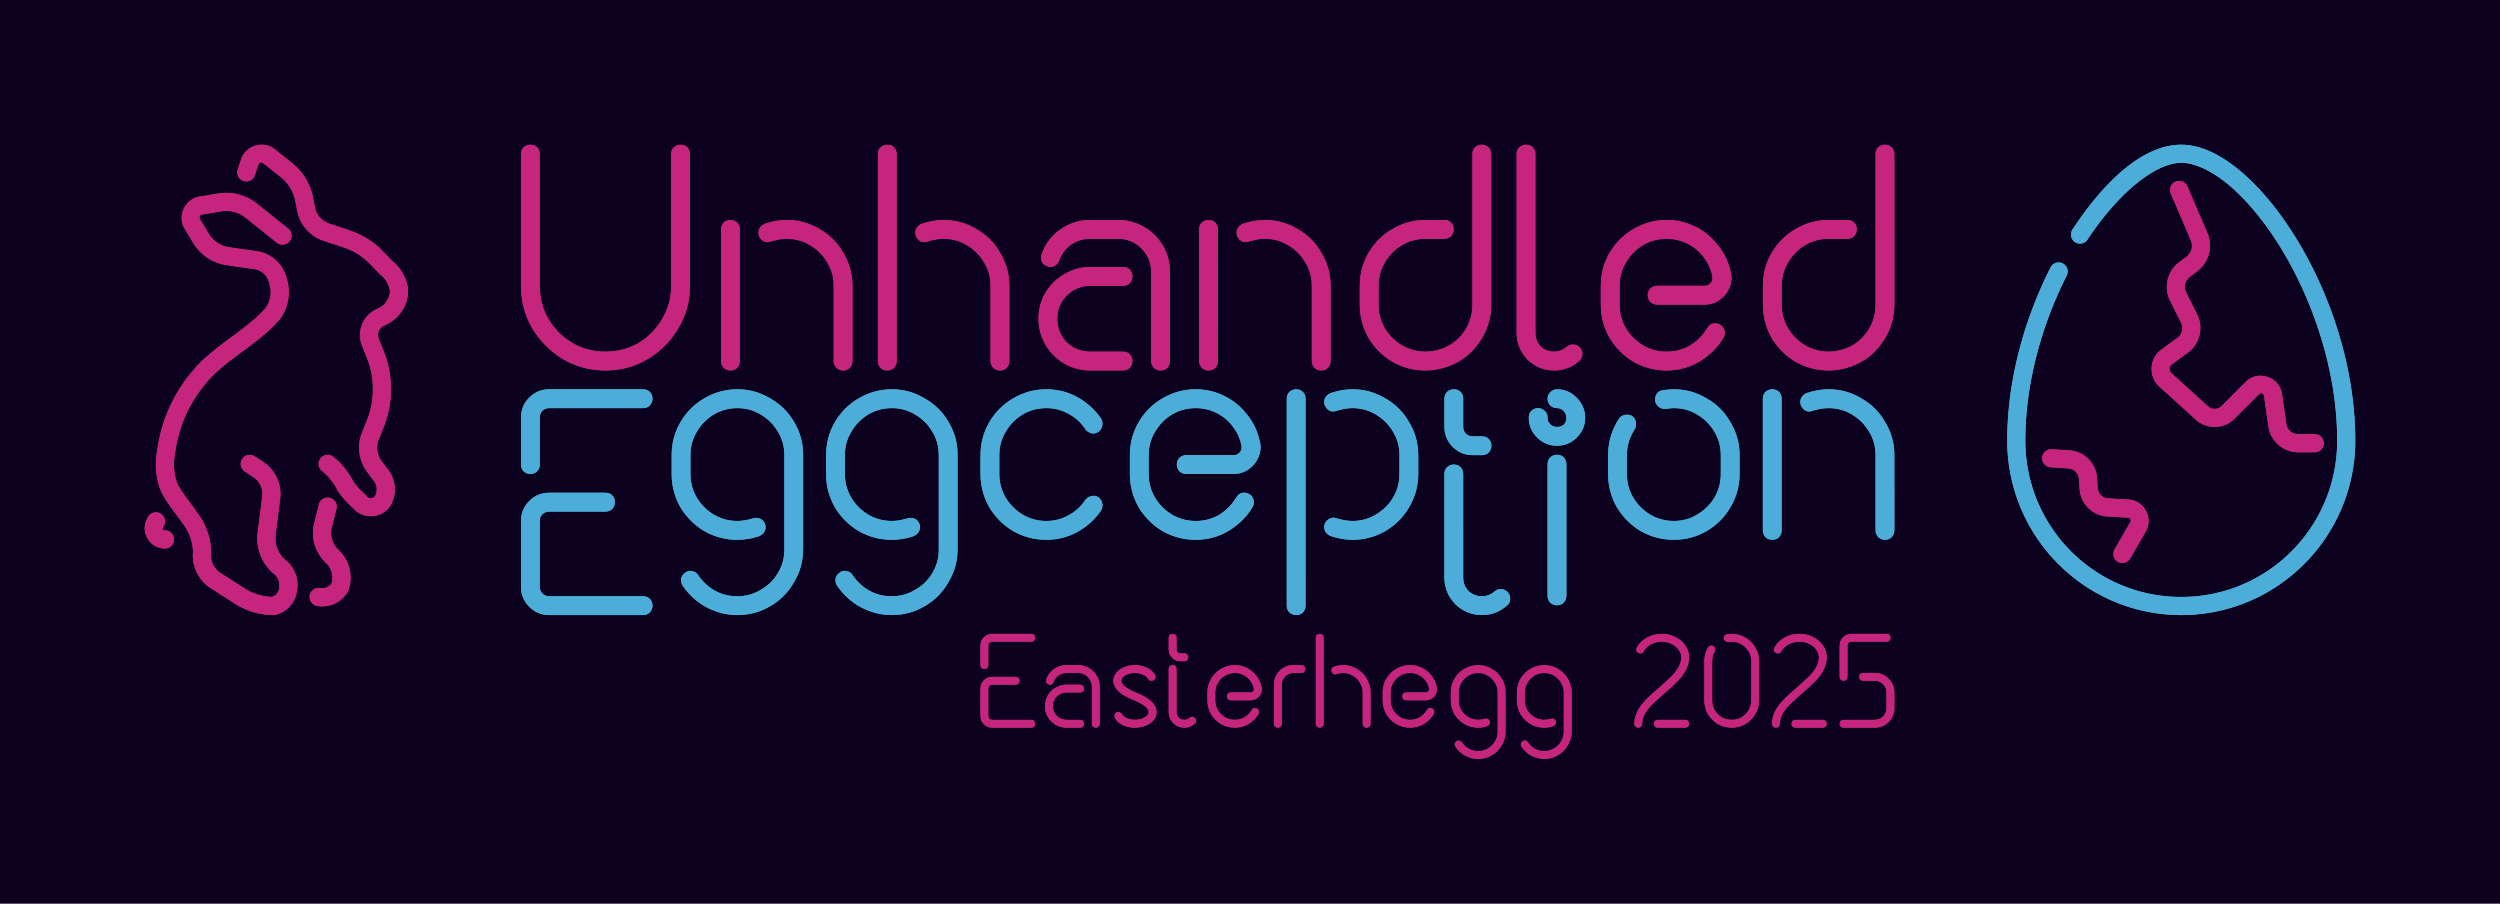
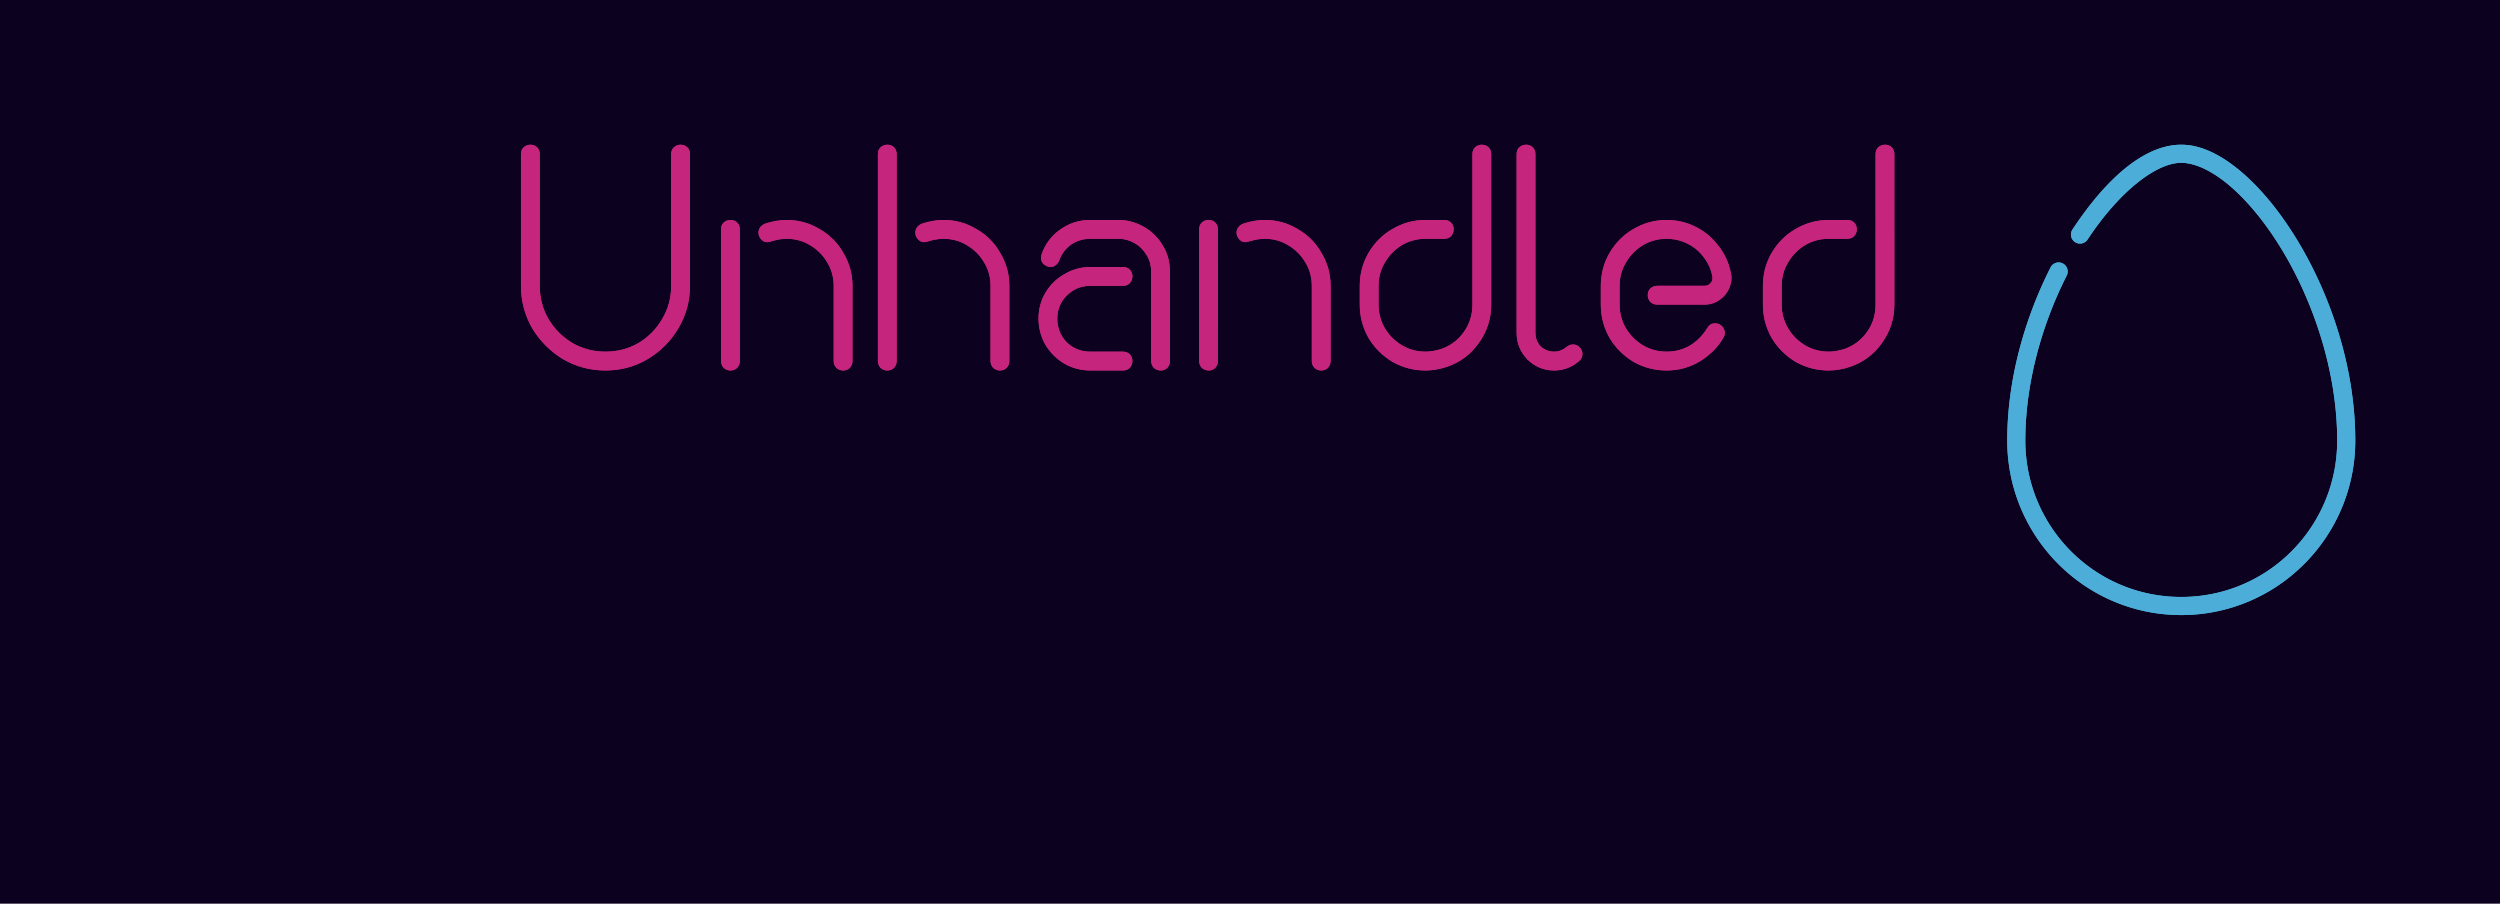
<svg xmlns="http://www.w3.org/2000/svg" id="eventlogo_sticker_glow" width="4426.518" height="1600" viewBox="-169.961 -181.962 3454.986 1248.832" version="1.1" xml:space="preserve" style="background: #0c011f;">
  <defs>
    <filter x="-150%" y="-150%" width="400%" height="400%" color-interpolation-filters="sRGB" id="textBlur216Primary">
      <feGaussianBlur in="SourceGraphic" stdDeviation="6.75" />
      <feOffset dx="0" dy="0" result="offsetblur" />
      <feFlood flood-color="#ffffff" flood-opacity="1" />
      <feComposite in2="offsetblur" operator="in" />
      <feMerge result="drop_shadow_0">
        <feMergeNode />
        <feMergeNode in="SourceGraphic" />
      </feMerge>
      <feGaussianBlur in="drop_shadow_0" stdDeviation="13.5" />
      <feOffset dx="0" dy="0" result="offsetblur" />
      <feFlood flood-color="#c6257d" flood-opacity="1" />
      <feComposite in2="offsetblur" operator="in" />
      <feMerge result="drop_shadow_1">
        <feMergeNode />
        <feMergeNode in="drop_shadow_0" />
      </feMerge>
      <feGaussianBlur in="drop_shadow_1" stdDeviation="27" />
      <feOffset dx="0" dy="0" result="offsetblur" />
      <feFlood flood-color="#c6257d" flood-opacity="1" />
      <feComposite in2="offsetblur" operator="in" />
      <feMerge result="drop_shadow_2">
        <feMergeNode />
        <feMergeNode in="drop_shadow_1" />
      </feMerge>
    </filter>
    <filter x="-150%" y="-150%" width="400%" height="400%" color-interpolation-filters="sRGB" id="textInset216Primary">
      <feFlood flood-color="#ffffff" result="flood-white" />
      <feFlood flood-color="#c6257d" result="flood-glow-color" />
      <feComposite in="flood-glow-color" in2="SourceAlpha" operator="in" result="flooded" />
      <feGaussianBlur in="SourceAlpha" stdDeviation="3.375" result="inset_drop_shadow" />
      <feComposite in="flood-white" in2="inset_drop_shadow" operator="in" result="inset_drop_shadow_white" />
      <feComposite in="inset_drop_shadow_white" in2="SourceAlpha" operator="in" result="inset_shadow" />
      <feMerge result="final">
        <feMergeNode in="flooded" />
        <feMergeNode in="inset_shadow" />
      </feMerge>
    </filter>
    <filter x="-150%" y="-150%" width="400%" height="400%" color-interpolation-filters="sRGB" id="textBlur520Primary">
      <feGaussianBlur in="SourceGraphic" stdDeviation="16.25" />
      <feOffset dx="0" dy="0" result="offsetblur" />
      <feFlood flood-color="#ffffff" flood-opacity="1" />
      <feComposite in2="offsetblur" operator="in" />
      <feMerge result="drop_shadow_0">
        <feMergeNode />
        <feMergeNode in="SourceGraphic" />
      </feMerge>
      <feGaussianBlur in="drop_shadow_0" stdDeviation="32.5" />
      <feOffset dx="0" dy="0" result="offsetblur" />
      <feFlood flood-color="#c6257d" flood-opacity="1" />
      <feComposite in2="offsetblur" operator="in" />
      <feMerge result="drop_shadow_1">
        <feMergeNode />
        <feMergeNode in="drop_shadow_0" />
      </feMerge>
      <feGaussianBlur in="drop_shadow_1" stdDeviation="65" />
      <feOffset dx="0" dy="0" result="offsetblur" />
      <feFlood flood-color="#c6257d" flood-opacity="1" />
      <feComposite in2="offsetblur" operator="in" />
      <feMerge result="drop_shadow_2">
        <feMergeNode />
        <feMergeNode in="drop_shadow_1" />
      </feMerge>
    </filter>
    <filter x="-150%" y="-150%" width="400%" height="400%" color-interpolation-filters="sRGB" id="textInset520Primary">
      <feFlood flood-color="#ffffff" result="flood-white" />
      <feFlood flood-color="#c6257d" result="flood-glow-color" />
      <feComposite in="flood-glow-color" in2="SourceAlpha" operator="in" result="flooded" />
      <feGaussianBlur in="SourceAlpha" stdDeviation="8.125" result="inset_drop_shadow" />
      <feComposite in="flood-white" in2="inset_drop_shadow" operator="in" result="inset_drop_shadow_white" />
      <feComposite in="inset_drop_shadow_white" in2="SourceAlpha" operator="in" result="inset_shadow" />
      <feMerge result="final">
        <feMergeNode in="flooded" />
        <feMergeNode in="inset_shadow" />
      </feMerge>
    </filter>
    <filter x="-150%" y="-150%" width="400%" height="400%" color-interpolation-filters="sRGB" id="textBlur520Secondary">
      <feGaussianBlur in="SourceGraphic" stdDeviation="16.25" />
      <feOffset dx="0" dy="0" result="offsetblur" />
      <feFlood flood-color="#ffffff" flood-opacity="1" />
      <feComposite in2="offsetblur" operator="in" />
      <feMerge result="drop_shadow_0">
        <feMergeNode />
        <feMergeNode in="SourceGraphic" />
      </feMerge>
      <feGaussianBlur in="drop_shadow_0" stdDeviation="32.5" />
      <feOffset dx="0" dy="0" result="offsetblur" />
      <feFlood flood-color="#4badd8" flood-opacity="1" />
      <feComposite in2="offsetblur" operator="in" />
      <feMerge result="drop_shadow_1">
        <feMergeNode />
        <feMergeNode in="drop_shadow_0" />
      </feMerge>
      <feGaussianBlur in="drop_shadow_1" stdDeviation="65" />
      <feOffset dx="0" dy="0" result="offsetblur" />
      <feFlood flood-color="#4badd8" flood-opacity="1" />
      <feComposite in2="offsetblur" operator="in" />
      <feMerge result="drop_shadow_2">
        <feMergeNode />
        <feMergeNode in="drop_shadow_1" />
      </feMerge>
    </filter>
    <filter x="-150%" y="-150%" width="400%" height="400%" color-interpolation-filters="sRGB" id="textInset520Secondary">
      <feFlood flood-color="#ffffff" result="flood-white" />
      <feFlood flood-color="#4badd8" result="flood-glow-color" />
      <feComposite in="flood-glow-color" in2="SourceAlpha" operator="in" result="flooded" />
      <feGaussianBlur in="SourceAlpha" stdDeviation="8.125" result="inset_drop_shadow" />
      <feComposite in="flood-white" in2="inset_drop_shadow" operator="in" result="inset_drop_shadow_white" />
      <feComposite in="inset_drop_shadow_white" in2="SourceAlpha" operator="in" result="inset_shadow" />
      <feMerge result="final">
        <feMergeNode in="flooded" />
        <feMergeNode in="inset_shadow" />
      </feMerge>
    </filter>
-     <path id="hare" style="fill:#c6257d;" d="m 189.916,18.096 c -11.548,0.714 -22.566,8.01 -26.554,19.967 l -4.748,14.239 a 12.488,12.488 0 0 0 7.897,15.798 12.488,12.488 0 0 0 15.798,-7.896 l 4.748,-14.239 c 1.132,-3.395 4.416,-4.367 7.216,-2.128 l 24.218,19.368 c 10.056,8.041 16.95,19.363 19.475,31.982 l 2.889,14.432 c 3.845,19.215 17.73,34.938 36.324,41.133 l 28.499,9.496 c 13.367,4.454 25.466,12.045 35.288,22.141 l 14.986,15.402 0.599,0.482 c 6.757,5.427 11.093,13.214 12.396,21.76 -0.241,9.901 -5.774,18.867 -14.676,23.344 l -5.159,2.595 c -18.059,9.082 -26.291,30.73 -18.82,49.512 l 6.891,17.327 c 5.392,13.555 8.161,28.009 8.161,42.595 v 0.995 c 0,14.576 -2.78,29.021 -8.196,42.555 l -6.8,16.986 c -7.26,18.141 -4.522,38.803 7.206,54.432 l 8.323,11.096 0.249,0.289 c 5.26,6.177 6.06,14.814 2.163,21.887 -2.738,3.754 -7.6,4.154 -10.872,0.741 l -2.422,-2.524 -0.416,-0.366 c -6.41,-5.588 -12.09,-11.964 -16.905,-18.972 l 0.873,1.488 C 311.852,470.632 302.374,458.839 290.742,449.426 a 12.488,12.488 0 0 0 -17.565,1.848 12.488,12.488 0 0 0 1.848,17.565 c 8.861,7.171 16.088,16.153 21.186,26.345 l 0.386,0.772 0.487,0.716 c 6.003,8.738 13.083,16.682 21.074,23.649 l -0.807,-0.772 2.036,2.123 c 14.029,14.632 38.675,12.456 49.923,-4.408 l 0.213,-0.32 0.193,-0.33 c 9.432,-16.225 7.592,-36.756 -4.575,-51.045 l 0.482,0.599 -8.095,-10.786 c -6.517,-8.685 -8.025,-20.085 -3.991,-30.164 l 6.795,-16.986 c 6.597,-16.485 9.989,-34.077 9.989,-51.832 v -0.995 c -3e-5,-17.748 -3.373,-35.335 -9.933,-51.827 l -6.891,-17.327 c -2.767,-6.956 0.14,-14.599 6.835,-17.966 l 5.16,-2.595 c 17.615,-8.859 28.709,-27.015 28.544,-46.729 l -0.01,-0.767 -0.097,-0.757 c -1.999,-15.193 -9.791,-29.042 -21.74,-38.639 l 1.132,1.026 -14.452,-14.853 c -12.608,-12.959 -28.146,-22.706 -45.302,-28.422 l -28.494,-9.491 c -10.132,-3.376 -17.635,-11.876 -19.729,-22.339 L 262.457,90.287 C 258.78,71.908 248.732,55.407 234.091,43.7 L 209.868,24.332 c -5.906,-4.723 -13.024,-6.665 -19.952,-6.236 z m -44.251,66.544 c -4.776,-0.22 -9.598,0.06 -14.391,0.858 l -25.66,4.276 C 85.512,93.122 74.68,116.561 85.169,134.035 l 11.766,19.602 c 10.063,16.764 27.167,28.116 46.526,30.88 l 37.979,5.423 c 9.967,1.423 17.999,8.667 20.44,18.423 l 0.467,1.864 0.112,0.366 c 3.614,11.418 1.526,23.815 -5.561,33.455 -8.921,10.409 -22.214,21.518 -44.251,38.02 l 0.345,-0.249 c -14.048,9.796 -27.528,20.381 -40.376,31.703 l -0.163,0.137 -0.152,0.147 c -34.859,32.876 -58.586,77.337 -64.985,127.237 -3.717,18.741 -1.904,38.162 5.241,55.885 l 0.173,0.421 0.203,0.411 c 7.977,16.244 19.949,29.584 29.382,43.326 l 0.198,0.289 0.218,0.279 c 8.6,11.126 13.501,24.646 14.056,38.69 -0.003,0.11 -0.007,0.242 -0.01,0.34 l 0.02,-0.264 c 0.001,0.036 0.009,0.071 0.01,0.107 v -0.249 l 0.03,-0.457 c -1.947,19.091 6.32,37.846 21.729,49.288 l 0.35,0.254 36.263,23.232 c 15.745,10.085 34.053,15.443 52.752,15.443 h 1.483 l 1.437,-0.345 c 16.227,-3.897 28.199,-17.769 29.814,-34.348 2.477,-16.586 -4.486,-33.253 -18.129,-43.052 l 1.544,1.31 -2.143,-2.138 c -8.428,-8.423 -12.482,-20.235 -11.004,-32.053 l 6.297,-50.329 c 2.484,-19.862 -6.548,-39.483 -23.248,-50.522 l -11.868,-7.846 a 12.488,12.488 0 0 0 -17.306,3.529 12.488,12.488 0 0 0 3.529,17.306 l 11.873,7.846 c 8.826,5.835 13.545,16.098 12.233,26.589 l -6.292,50.324 c -2.432,19.45 4.264,38.959 18.129,52.817 l 2.859,2.859 0.828,0.594 c 6.141,4.411 9.229,11.839 8.029,19.297 l -0.071,0.452 -0.041,0.462 c -0.494,5.729 -4.353,10.356 -9.73,12.147 -13.302,-0.327 -26.281,-4.188 -37.502,-11.375 l -35.303,-22.618 c -8.291,-6.226 -12.717,-16.273 -11.665,-26.589 l 0.041,-0.432 0.015,-0.432 c 0.013,-0.416 0.023,-0.796 0.03,-1.137 l 0.01,-0.371 -0.015,-0.376 C 121.056,560.29 114.314,541.676 102.49,526.379 92.155,511.407 81.347,498.699 75.561,487.085 70.383,473.968 69.061,459.646 71.823,445.81 l 0.091,-0.452 0.056,-0.452 c 5.506,-44.252 26.445,-83.615 57.353,-112.815 12.081,-10.633 24.752,-20.577 37.954,-29.783 l 0.173,-0.122 0.168,-0.127 c 22.633,-16.948 37.443,-29.003 48.603,-42.123 l 0.249,-0.295 0.234,-0.305 c 12.079,-16.107 15.647,-37.087 9.572,-56.281 l 0.208,0.736 -0.376,-1.488 c -4.888,-19.541 -21.196,-34.243 -41.138,-37.09 l -37.979,-5.423 c -11.934,-1.704 -22.44,-8.678 -28.641,-19.007 L 106.583,121.182 c -1.855,-3.089 -0.431,-6.18 3.133,-6.774 l 25.665,-4.276 c 12.19,-2.031 24.649,1.217 34.298,8.932 l 42.946,34.343 a 12.488,12.488 0 0 0 17.555,-1.955 12.488,12.488 0 0 0 -1.955,-17.555 L 185.279,99.554 C 173.894,90.45 159.991,85.3 145.665,84.64 Z M 285.913,506.097 a 12.488,12.488 0 0 0 -15.143,9.085 l -6.434,25.716 c -4.82,19.269 0.845,39.704 14.894,53.747 l 2.143,2.138 c 7.198,7.195 9.733,17.618 6.972,27.335 -3.423,5.15 -9.443,7.855 -15.61,6.678 a 12.488,12.488 0 0 0 -14.61,9.928 12.488,12.488 0 0 0 9.928,14.61 c 17.026,3.249 34.338,-4.81 42.809,-19.932 l 0.579,-1.031 0.371,-1.122 c 6.331,-18.982 1.372,-39.981 -12.782,-54.128 l -2.143,-2.143 c -7.87,-7.866 -11.017,-19.232 -8.318,-30.022 l 6.429,-25.716 a 12.488,12.488 0 0 0 -9.085,-15.143 z M 41.598,526.72 a 12.488,12.488 0 0 0 -7.221,6.261 l -1.539,3.087 c -8.947,17.893 4.696,39.96 24.7,39.96 h 0.503 A 12.488,12.488 0 0 0 70.528,563.541 12.488,12.488 0 0 0 58.041,551.054 h -0.503 c -2.491,0 -3.476,-1.596 -2.366,-3.814 l 1.544,-3.082 a 12.488,12.488 0 0 0 -5.581,-16.758 12.488,12.488 0 0 0 -9.537,-0.68 z" />
    <path id="eggshell" style="fill:#4badd8;" d="m 2844.526,18.04 c -51.809,0 -104.816,48.125 -150.363,117.259 a 12.5,12.5 0 0 0 3.56,17.316 12.5,12.5 0 0 0 17.316,-3.56 c 43.361,-65.816 94.672,-106.016 129.487,-106.016 18.438,0 41.944,10.579 66.269,31.114 24.325,20.535 49.281,50.544 71.48,86.775 44.396,72.461 77.751,169.731 77.751,265.951 -5e-4,119.293 -95.868,216.16 -215.5,216.16 -119.639,0 -215.5,-96.875 -215.5,-216.16 0,-80.26 23.394,-161.254 57.19,-227.987 a 12.5,12.5 0 0 0 -5.505,-16.798 12.5,12.5 0 0 0 -16.798,5.505 c -35.368,69.838 -59.886,154.192 -59.886,239.28 0,132.723 107.325,241.159 240.499,241.159 133.167,0 240.499,-108.429 240.499,-241.159 3e-4,-101.95 -34.767,-202.845 -81.433,-279.012 -23.333,-38.083 -49.643,-70.003 -76.669,-92.818 -27.026,-22.815 -54.96,-37.009 -82.397,-37.009 z" />
-     <path id="eggcracks" style="fill:#c6257d;" d="m 2769.41,594.394 a 12.5,12.5 0 0 0 4.575,-4.575 l 21.597,-37.407 c 10.698,-18.53 -2.503,-42.892 -23.869,-44.047 l -27.939,-1.51 c -8.017,-0.433 -14.256,-6.609 -14.773,-14.621 l -0.884,-13.709 c -1.319,-20.444 -17.828,-36.895 -38.276,-38.141 l -24.244,-1.478 a 12.5,12.5 0 0 0 -13.237,11.716 12.5,12.5 0 0 0 11.716,13.238 l 24.244,1.478 c 8.069,0.492 14.329,6.729 14.849,14.797 l 0.884,13.709 c 1.319,20.45 17.91,36.869 38.373,37.975 l 27.938,1.51 c 3.802,0.205 5.471,3.286 3.568,6.583 l -21.597,37.407 a 12.5,12.5 0 0 0 4.575,17.075 12.5,12.5 0 0 0 12.5,7e-5 z m 73.598,-526.267 a 12.5,12.5 0 0 0 -6.404,0.923 12.5,12.5 0 0 0 -6.565,16.413 l 27.652,64.521 c 3.534,8.247 1.015,17.671 -6.163,23.055 l -10,7.5 c -16.349,12.262 -21.64,34.672 -12.5,52.951 l 15.14,30.278 c 3.764,7.528 1.596,16.455 -5.201,21.419 l -22.12,16.152 c -16.6,12.121 -17.923,37.084 -2.698,50.893 l 50.464,45.771 c 15.214,13.799 38.909,13.221 53.433,-1.303 l 33.487,-33.487 c 3.106,-3.106 6.809,-1.874 7.436,2.474 l 6.042,41.893 c 2.922,20.262 20.469,35.46 40.94,35.46 h 23.078 a 12.5,12.5 0 0 0 12.5,-12.5 12.5,12.5 0 0 0 -12.5,-12.5 h -23.078 c -8.228,0 -15.022,-5.885 -16.196,-14.028 l -6.042,-41.894 c -3.341,-23.17 -33.304,-33.135 -49.857,-16.582 l -33.487,33.487 c -5.275,5.275 -13.433,5.474 -18.959,0.462 l -50.464,-45.771 c -3.892,-3.53 -3.598,-9.086 0.645,-12.184 l 22.12,-16.152 c 16.515,-12.059 21.963,-34.499 12.818,-52.789 l -15.14,-30.278 c -3.809,-7.618 -1.674,-16.66 5.14,-21.77 l 10,-7.5 c 16.297,-12.223 22.166,-34.178 14.142,-52.902 l -27.652,-64.521 a 12.5,12.5 0 0 0 -10.009,-7.488 z" />
    <path id="unhandled" style="fill:#c6257d;" d="m 563.006,18.04 c -3.46,0 -6.57,1.215 -9.34,3.641 -2.421,2.426 -3.632,5.546 -3.632,9.357 V 213.037 c 0,21.147 5.188,40.738 15.569,58.764 10.728,17.678 24.911,31.89 42.555,42.634 17.991,10.403 37.543,15.601 58.645,15.601 21.105,0 40.478,-5.198 58.123,-15.601 17.991,-10.744 32.18,-24.956 42.559,-42.634 10.728,-18.03 16.084,-37.617 16.084,-58.764 l 0.003,-181.999 c 0,-3.81 -1.213,-6.931 -3.634,-9.357 -2.424,-2.426 -5.534,-3.641 -9.337,-3.641 -3.463,0 -6.575,1.215 -9.34,3.641 -2.424,2.426 -3.637,5.546 -3.637,9.357 V 213.037 c 0,16.641 -4.153,31.89 -12.454,45.759 -7.958,13.865 -18.854,24.959 -32.692,33.28 -13.84,7.971 -29.065,11.963 -45.67,11.963 -16.609,0 -31.835,-3.989 -45.673,-11.963 -13.839,-8.321 -24.906,-19.416 -33.208,-33.28 -7.958,-13.869 -11.944,-29.118 -11.944,-45.759 V 31.038 c 0,-3.81 -1.21,-6.931 -3.634,-9.357 -2.42,-2.426 -5.534,-3.641 -9.339,-3.641 z m 493.263,0 c -3.46,0 -6.574,1.215 -9.341,3.641 -2.421,2.426 -3.634,5.546 -3.634,9.357 V 317.039 c 0,3.466 1.213,6.585 3.634,9.357 2.767,2.429 5.881,3.644 9.341,3.644 3.805,0 6.919,-1.215 9.341,-3.644 2.421,-2.772 3.634,-5.89 3.634,-9.357 V 31.038 c 0,-3.81 -1.21,-6.931 -3.632,-9.357 -2.423,-2.426 -5.534,-3.641 -9.339,-3.641 z m 821.629,0 c -3.46,0 -6.572,1.215 -9.342,3.641 -2.421,2.429 -3.632,5.546 -3.632,9.36 V 239.038 c 0,14.213 -3.977,26.868 -11.931,37.961 -7.958,11.095 -18.345,18.893 -31.145,23.399 -7.958,2.428 -15.221,3.642 -21.797,3.642 -11.765,0 -22.659,-2.948 -32.691,-8.843 -9.688,-5.892 -17.478,-13.692 -23.358,-23.396 -5.884,-10.054 -8.819,-20.979 -8.819,-32.767 v -25.998 c 0,-11.784 2.935,-22.533 8.819,-32.237 5.881,-10.056 13.671,-18.03 23.358,-23.922 10.032,-5.895 20.929,-8.841 32.691,-8.841 l 25.946,0.002 c 3.805,0 6.926,-1.215 9.347,-3.641 2.424,-2.775 3.636,-5.892 3.636,-9.358 0,-3.815 -1.211,-6.934 -3.636,-9.36 -2.421,-2.426 -5.542,-3.641 -9.347,-3.641 h -25.946 c -16.261,0 -31.478,4.161 -45.665,12.482 -13.84,7.974 -24.912,19.067 -33.216,33.282 -7.956,13.866 -11.941,28.944 -11.941,45.234 v 26.001 c 0,16.294 3.985,31.549 11.941,45.762 8.304,13.866 19.375,24.961 33.216,33.279 14.184,7.974 29.404,11.96 45.665,11.96 9.686,0 19.723,-1.735 30.105,-5.201 17.991,-6.243 32.523,-17.164 43.592,-32.765 11.418,-15.945 17.124,-33.623 17.124,-53.039 V 31.038 c 0,-3.81 -1.211,-6.931 -3.632,-9.357 -2.424,-2.426 -5.534,-3.641 -9.341,-3.641 z m 61.1,0 c -3.463,0 -6.58,1.215 -9.347,3.641 -2.424,2.429 -3.632,5.546 -3.632,9.36 V 278.034 c 0,14.212 5.017,26.523 15.05,36.921 10.379,10.054 22.662,15.081 36.85,15.081 6.228,0 12.109,-1.037 17.646,-3.117 5.881,-2.08 11.24,-5.204 16.085,-9.365 3.112,-2.426 4.844,-5.374 5.188,-8.843 0.349,-3.466 -0.518,-6.583 -2.592,-9.355 -2.768,-3.469 -6.052,-5.202 -9.856,-5.202 -3.463,0 -6.233,0.867 -8.308,2.602 -5.882,4.852 -11.934,7.281 -18.162,7.281 -7.268,0 -13.496,-2.429 -18.684,-7.281 -4.844,-5.202 -7.265,-11.443 -7.265,-18.725 V 31.038 c 0,-3.81 -1.213,-6.931 -3.634,-9.357 -2.418,-2.426 -5.53,-3.641 -9.337,-3.641 z m 496.058,1.19e-4 c -3.46,0 -6.577,1.215 -9.347,3.641 -2.421,2.429 -3.628,5.546 -3.628,9.36 V 239.038 c 0,14.213 -3.981,26.868 -11.943,37.961 -7.956,11.095 -18.335,18.893 -31.136,23.399 -7.958,2.428 -15.223,3.642 -21.8,3.642 -11.762,0 -22.662,-2.948 -32.696,-8.843 -9.689,-5.892 -17.473,-13.692 -23.354,-23.396 -5.881,-10.054 -8.825,-20.979 -8.825,-32.767 v -25.998 c 0,-11.784 2.944,-22.533 8.825,-32.237 5.881,-10.056 13.664,-18.03 23.354,-23.922 10.03,-5.895 20.934,-8.841 32.696,-8.841 l 25.949,0.002 c 3.807,0 6.924,-1.215 9.348,-3.641 2.423,-2.775 3.626,-5.892 3.626,-9.358 0,-3.815 -1.203,-6.934 -3.626,-9.36 -2.424,-2.429 -5.542,-3.644 -9.348,-3.644 l -25.946,0.003 c -16.263,0 -31.488,4.161 -45.673,12.482 -13.839,7.974 -24.911,19.067 -33.214,33.282 -7.956,13.866 -11.936,28.944 -11.936,45.234 v 26.001 c 0,16.294 3.98,31.549 11.936,45.762 8.303,13.866 19.375,24.961 33.214,33.279 14.186,7.974 29.41,11.96 45.673,11.96 9.686,0 19.72,-1.735 30.099,-5.201 17.988,-6.243 32.52,-17.164 43.592,-32.765 11.421,-15.945 17.13,-33.623 17.13,-53.039 V 31.038 c 0,-3.81 -1.213,-6.931 -3.634,-9.357 -2.421,-2.426 -5.53,-3.641 -9.337,-3.641 z M 839.48,122.039 c -3.46,0 -6.57,1.215 -9.34,3.641 -2.421,2.429 -3.632,5.545 -3.632,9.36 v 181.999 c 0,3.466 1.211,6.585 3.636,9.357 2.767,2.429 5.878,3.644 9.34,3.644 3.805,0 6.916,-1.215 9.34,-3.644 2.421,-2.772 3.634,-5.89 3.634,-9.357 l -0.003,-181.999 c 0,-3.815 -1.211,-6.934 -3.636,-9.36 -2.421,-2.426 -5.534,-3.641 -9.339,-3.641 z m 77.849,0 c -9.688,0 -19.724,1.731 -30.103,5.201 -3.463,1.386 -6.055,3.639 -7.787,6.759 -1.384,3.12 -1.555,6.415 -0.517,9.882 1.386,3.466 3.631,6.063 6.745,7.798 3.116,1.389 6.404,1.389 9.864,0 3.461,-1.04 6.919,-1.906 10.381,-2.6 3.805,-0.691 7.611,-1.04 11.418,-1.04 11.765,0 22.489,2.946 32.176,8.843 10.033,5.892 17.988,13.868 23.869,23.921 5.881,9.709 8.825,20.453 8.825,32.239 v 103.999 c 0,3.469 1.211,6.587 3.632,9.36 2.767,2.426 5.881,3.641 9.34,3.641 3.805,0 6.926,-1.215 9.347,-3.641 2.424,-2.773 3.628,-5.89 3.628,-9.36 V 213.04 c 0,-16.292 -4.144,-31.37 -12.45,-45.237 -7.963,-14.215 -19.035,-25.308 -33.217,-33.282 -13.839,-8.318 -28.89,-12.482 -45.15,-12.482 z m 216.79,0 c -9.691,0 -19.727,1.731 -30.107,5.201 -3.46,1.386 -6.052,3.639 -7.783,6.759 -1.387,3.12 -1.555,6.415 -0.517,9.882 1.383,3.466 3.631,6.063 6.745,7.798 3.112,1.389 6.404,1.389 9.864,0 7.956,-2.426 15.221,-3.641 21.798,-3.641 11.762,0 22.486,2.946 32.174,8.843 10.035,5.892 17.986,13.868 23.87,23.921 5.881,9.709 8.822,20.453 8.822,32.239 v 103.999 c 0,3.469 1.211,6.587 3.636,9.36 2.767,2.426 5.878,3.641 9.341,3.641 3.805,0 6.923,-1.215 9.344,-3.641 2.424,-2.773 3.637,-5.89 3.637,-9.36 V 213.04 c 0,-16.292 -4.154,-31.37 -12.459,-45.237 -7.96,-14.215 -19.031,-25.308 -33.216,-33.282 -13.84,-8.318 -28.889,-12.482 -45.148,-12.482 z m 202.774,0 c -15.569,0 -29.582,4.51 -42.039,13.522 -12.107,8.665 -20.587,20.102 -25.431,34.314 -1.037,3.815 -0.861,7.11 0.523,9.885 1.386,2.772 3.804,4.852 7.26,6.241 3.116,1.386 6.236,1.386 9.35,0 3.46,-1.731 5.876,-4.332 7.262,-7.801 3.111,-9.014 8.48,-16.292 16.089,-21.84 7.958,-5.546 16.953,-8.323 26.986,-8.323 l 38.921,0.002 c 7.612,0 14.877,1.912 21.797,5.724 6.919,3.812 12.454,9.182 16.607,16.114 4.498,6.934 6.745,14.91 6.745,23.922 v 123.24 c 0,3.466 1.213,6.585 3.634,9.357 2.77,2.429 5.887,3.644 9.347,3.644 3.804,0 6.919,-1.215 9.341,-3.644 2.421,-2.772 3.634,-5.89 3.634,-9.357 V 193.799 c 0,-13.519 -3.288,-25.65 -9.864,-36.396 -6.574,-11.093 -15.397,-19.763 -26.469,-26.004 -11.072,-6.243 -22.661,-9.36 -34.771,-9.36 z m 163.333,0 c -3.46,0 -6.572,1.215 -9.341,3.641 -2.423,2.429 -3.634,5.545 -3.634,9.36 v 181.999 c 0,3.466 1.211,6.585 3.636,9.357 2.767,2.429 5.879,3.644 9.342,3.644 3.804,0 6.921,-1.215 9.342,-3.644 2.424,-2.772 3.629,-5.89 3.629,-9.357 V 135.039 c 0,-3.815 -1.206,-6.934 -3.629,-9.36 -2.423,-2.426 -5.542,-3.641 -9.345,-3.641 z m 77.846,0 c -9.686,0 -19.715,1.731 -30.095,5.201 -3.46,1.386 -6.055,3.639 -7.784,6.759 -1.387,3.12 -1.563,6.415 -0.525,9.882 1.383,3.466 3.631,6.063 6.745,7.798 3.114,1.389 6.402,1.389 9.862,0 3.463,-1.04 6.919,-1.906 10.382,-2.6 3.805,-0.691 7.609,-1.04 11.414,-1.04 11.768,0 22.491,2.946 32.177,8.843 10.033,5.892 17.998,13.868 23.875,23.921 5.881,9.709 8.825,20.453 8.825,32.239 v 103.999 c 0,3.469 1.211,6.587 3.632,9.36 2.77,2.426 5.881,3.641 9.341,3.641 3.805,0 6.919,-1.215 9.342,-3.641 2.424,-2.773 3.632,-5.89 3.632,-9.36 V 213.04 c 0,-16.292 -4.153,-31.37 -12.458,-45.237 -7.958,-14.215 -19.031,-25.308 -33.216,-33.282 -13.839,-8.318 -28.889,-12.482 -45.152,-12.482 z m 555.12,0 c -16.263,0 -31.488,4.161 -45.673,12.482 -13.839,7.974 -24.911,19.067 -33.216,33.282 -7.955,13.866 -11.934,28.944 -11.934,45.234 v 26.001 c 0,16.294 3.98,31.549 11.934,45.762 8.305,13.866 19.377,24.961 33.216,33.279 14.186,7.974 29.41,11.96 45.673,11.96 16.953,0 32.52,-4.333 46.704,-13 14.186,-9.013 24.911,-19.936 32.177,-32.764 1.728,-3.12 2.075,-6.407 1.038,-9.873 -1.038,-3.466 -3.116,-6.067 -6.23,-7.801 -2.075,-1.386 -5.017,-1.912 -8.822,-1.567 -3.461,0.349 -6.402,2.607 -8.824,6.768 -6.23,10.053 -14.184,18.02 -23.87,23.916 -9.688,5.548 -20.412,8.323 -32.177,8.323 -11.762,0 -22.662,-2.948 -32.697,-8.84 -9.688,-5.895 -17.471,-13.695 -23.352,-23.399 -5.883,-10.054 -8.825,-20.976 -8.825,-32.764 v -26.001 c 0,-11.784 2.941,-22.53 8.825,-32.237 5.881,-10.051 13.664,-18.03 23.352,-23.922 10.032,-5.894 20.936,-8.841 32.697,-8.841 10.382,0 20.062,2.256 29.06,6.766 8.993,4.506 16.438,10.742 22.318,18.715 6.23,7.974 10.205,16.815 11.933,26.521 0.695,3.815 -0.171,6.932 -2.594,9.358 -2.074,2.429 -4.67,3.641 -7.785,3.641 h -65.912 c -3.459,0 -6.572,1.218 -9.339,3.644 -2.424,2.426 -3.636,5.545 -3.636,9.36 0,3.466 1.211,6.583 3.636,9.357 2.767,2.428 5.879,3.642 9.339,3.642 l 64.875,-0.002 c 8.305,0 15.569,-2.253 21.798,-6.759 6.226,-4.506 10.726,-10.23 13.496,-17.163 2.767,-6.934 3.285,-13.866 1.554,-20.798 -3.114,-14.561 -9.166,-27.209 -18.161,-37.958 -8.651,-11.09 -19.207,-19.585 -31.662,-25.479 -12.111,-5.892 -25.082,-8.841 -38.917,-8.841 z m -796.299,65.002 c -12.803,0 -24.739,3.288 -35.808,9.873 -11.072,6.241 -19.895,14.914 -26.471,26.006 -6.228,10.747 -9.341,22.53 -9.341,35.356 0,12.828 3.112,24.788 9.341,35.881 6.575,11.091 15.399,19.933 26.471,26.521 11.069,6.241 23.008,9.358 35.808,9.358 l 45.15,0.003 c 3.804,0 6.916,-1.215 9.337,-3.644 2.424,-2.772 3.637,-5.89 3.637,-9.357 0,-3.812 -1.213,-6.932 -3.637,-9.358 -2.421,-2.429 -5.53,-3.641 -9.337,-3.641 h -45.15 c -12.803,0 -23.704,-4.333 -32.699,-13 -8.651,-9.011 -12.971,-19.936 -12.971,-32.762 0,-12.479 4.324,-23.055 12.971,-31.723 8.993,-9.009 19.896,-13.517 32.699,-13.517 h 45.15 c 3.804,0 6.916,-1.211 9.337,-3.641 2.424,-2.772 3.637,-5.889 3.637,-9.358 0,-3.813 -1.213,-6.936 -3.637,-9.365 -2.421,-2.426 -5.53,-3.632 -9.337,-3.632 z" />
-     <path id="eggception" style="fill:#4badd8;" d="m 588.975,356.039 c -10.729,0 -19.901,3.816 -27.517,11.442 -7.613,7.627 -11.424,16.811 -11.424,27.557 v 64.996 c 0,3.469 1.213,6.591 3.633,9.365 2.77,2.428 5.888,3.639 9.352,3.639 3.805,0 6.919,-1.215 9.342,-3.639 2.423,-2.774 3.631,-5.896 3.631,-9.365 v -64.996 c 0,-3.811 1.218,-6.937 3.641,-9.367 2.767,-2.426 5.882,-3.636 9.342,-3.636 h 129.799 c 3.808,0 6.919,-1.211 9.342,-3.639 2.423,-2.774 3.633,-5.89 3.633,-9.357 0,-3.811 -1.213,-6.936 -3.633,-9.362 -2.423,-2.428 -5.534,-3.639 -9.342,-3.639 z m 1250.22,0 c -3.461,0 -6.572,1.211 -9.341,3.636 -2.425,2.426 -3.633,5.552 -3.633,9.365 v 38.999 c 0,10.747 3.803,19.928 11.419,27.557 7.613,7.627 16.789,11.442 27.52,11.442 h 12.975 c 3.806,0 6.926,-1.218 9.349,-3.644 2.423,-2.775 3.634,-5.891 3.634,-9.358 0,-3.813 -1.212,-6.936 -3.634,-9.362 -2.423,-2.428 -5.542,-3.639 -9.349,-3.639 h -12.975 c -3.462,0 -6.582,-1.211 -9.352,-3.639 -2.423,-2.772 -3.629,-5.89 -3.629,-9.354 V 369.04 c 0,-3.811 -1.213,-6.936 -3.636,-9.362 -2.421,-2.428 -5.541,-3.639 -9.349,-3.639 z m 304.09,0 c -2.767,0 -7.269,0.344 -13.499,1.039 -4.503,0.344 -7.787,1.905 -9.862,4.678 -1.729,2.772 -2.595,5.721 -2.595,8.842 0,3.12 1.382,6.064 4.152,8.837 2.767,2.772 6.406,3.985 10.905,3.639 4.847,-0.695 8.477,-1.039 10.9,-1.039 11.767,0 22.499,2.947 32.192,8.844 10.039,5.893 17.998,13.865 23.881,23.917 5.885,9.708 8.824,20.455 8.824,32.246 v 25.997 c 0,11.785 -2.939,22.709 -8.824,32.76 -5.883,9.708 -13.844,17.509 -23.881,23.399 -9.693,5.893 -20.424,8.834 -32.192,8.834 -11.768,0 -22.673,-2.941 -32.713,-8.834 -9.691,-5.89 -17.478,-13.691 -23.361,-23.399 -5.885,-10.052 -8.821,-20.974 -8.821,-32.76 v -25.997 c 0,-12.83 3.628,-24.789 10.896,-35.883 1.733,-3.119 2.251,-6.416 1.561,-9.883 -0.694,-3.467 -2.423,-6.236 -5.193,-8.318 -3.115,-1.734 -6.398,-2.252 -9.859,-1.559 -3.464,0.692 -6.234,2.423 -8.313,5.198 -10.037,15.598 -15.05,32.413 -15.05,50.445 v 25.997 c 0,16.293 3.975,31.544 11.939,45.755 8.305,13.868 19.384,24.963 33.228,33.283 14.193,7.973 29.42,11.962 45.687,11.962 16.268,0 31.323,-3.988 45.169,-11.962 14.188,-8.321 25.266,-19.415 33.228,-33.283 8.308,-14.211 12.463,-29.462 12.463,-45.755 v -25.997 c 0,-16.296 -4.155,-31.38 -12.463,-45.247 -7.957,-14.214 -19.04,-25.302 -33.228,-33.275 -13.849,-8.321 -28.901,-12.481 -45.169,-12.481 z m 135.999,0 c -3.461,0 -6.582,1.211 -9.35,3.638 -2.424,2.428 -3.631,5.549 -3.631,9.363 v 181.995 c 0,3.469 1.21,6.585 3.631,9.36 2.769,2.426 5.89,3.644 9.35,3.644 3.808,0 6.919,-1.218 9.341,-3.644 2.423,-2.775 3.641,-5.893 3.641,-9.36 V 369.04 c 0,-3.815 -1.218,-6.936 -3.641,-9.363 -2.425,-2.426 -5.536,-3.638 -9.341,-3.638 z m 77.88,0 c -9.691,0 -19.734,1.728 -30.118,5.198 -3.461,1.384 -6.052,3.644 -7.785,6.764 -1.382,3.119 -1.557,6.41 -0.52,9.877 1.385,3.467 3.634,6.068 6.749,7.803 3.113,1.388 6.405,1.388 9.867,0 3.461,-1.039 6.919,-1.911 10.38,-2.605 3.808,-0.695 7.619,-1.039 11.427,-1.039 11.767,0 22.499,2.947 32.192,8.844 10.039,5.893 17.998,13.865 23.881,23.917 5.885,9.708 8.824,20.455 8.824,32.246 v 103.996 c 0,3.465 1.21,6.582 3.633,9.357 2.767,2.426 5.887,3.644 9.349,3.644 3.808,0 6.919,-1.218 9.342,-3.644 2.423,-2.775 3.642,-5.891 3.642,-9.357 V 447.042 c 0,-16.296 -4.159,-31.38 -12.466,-45.247 -7.96,-14.214 -19.037,-25.302 -33.228,-33.275 -13.845,-8.321 -28.9,-12.481 -45.169,-12.481 z m -375.39,0 c -3.459,0 -6.572,1.393 -9.339,4.164 -2.425,2.428 -3.642,5.372 -3.642,8.836 0,3.469 1.218,6.591 3.642,9.365 2.767,2.428 5.88,3.639 9.339,3.639 3.811,0 6.928,1.384 9.352,4.159 2.423,2.426 3.633,5.541 3.633,9.354 0,3.815 -1.21,6.936 -3.633,9.363 -2.424,2.082 -5.541,3.119 -9.352,3.119 -3.805,0 -6.916,-1.213 -9.339,-3.638 -2.425,-2.426 -3.642,-5.378 -3.642,-8.845 0,-4.506 -1.382,-7.795 -4.152,-9.877 -2.767,-2.426 -5.706,-3.636 -8.821,-3.636 -3.461,0 -6.58,1.211 -9.35,3.636 -2.423,2.429 -3.634,5.718 -3.634,9.877 0,10.403 3.811,19.419 11.427,27.046 7.614,7.626 16.785,11.437 27.512,11.437 10.731,0 19.909,-3.811 27.523,-11.437 7.613,-7.627 11.419,-16.643 11.419,-27.046 0,-10.747 -3.807,-19.928 -11.419,-27.557 -7.614,-7.972 -16.789,-11.962 -27.523,-11.958 z m -1132.645,0 c -16.268,0 -31.492,4.16 -45.683,12.481 -13.849,7.973 -24.925,19.061 -33.23,33.275 -7.964,13.87 -11.947,28.952 -11.947,45.247 v 25.997 c 0,16.293 3.983,31.544 11.947,45.756 8.308,13.866 19.384,24.964 33.23,33.282 14.191,7.973 29.415,11.962 45.683,11.962 10.039,0 19.725,-1.565 29.071,-4.683 3.808,-1.385 6.582,-3.639 8.314,-6.759 1.731,-3.12 2.075,-6.41 1.038,-9.877 -1.385,-3.815 -3.634,-6.416 -6.747,-7.803 -3.115,-1.388 -6.406,-1.561 -9.868,-0.521 -7.96,2.428 -15.229,3.638 -21.804,3.638 -11.768,0 -22.674,-2.942 -32.712,-8.836 -9.691,-5.893 -17.48,-13.691 -23.361,-23.399 -5.887,-10.054 -8.824,-20.976 -8.824,-32.76 v -25.997 c 0,-11.789 2.938,-22.538 8.824,-32.244 5.882,-10.055 13.67,-18.025 23.361,-23.918 10.037,-5.895 20.943,-8.847 32.712,-8.847 11.768,0 22.501,2.951 32.194,8.847 10.037,5.893 17.998,13.863 23.881,23.918 5.882,9.704 8.821,20.455 8.821,32.244 v 130.512 c 0,11.788 -2.939,22.535 -8.821,32.244 -5.883,10.052 -13.844,17.85 -23.881,23.395 -9.693,5.895 -20.425,8.847 -32.194,8.847 -11.768,0 -22.155,-2.605 -31.156,-7.806 -9,-4.852 -16.785,-12.132 -23.36,-21.837 -1.733,-2.775 -4.5,-4.506 -8.305,-5.201 -3.464,-0.692 -6.757,0.175 -9.87,2.601 -2.767,2.08 -4.497,4.851 -5.188,8.318 -0.346,3.467 0.516,6.764 2.595,9.883 9,12.826 20.079,22.704 33.23,29.636 13.498,6.934 27.515,10.403 42.054,10.403 16.614,0 31.841,-4.162 45.687,-12.481 13.844,-7.973 24.75,-19.063 32.713,-33.275 8.306,-13.87 12.462,-28.951 12.462,-45.247 V 447.042 c 0,-16.642 -4.156,-31.9 -12.462,-45.763 -7.96,-13.87 -19.042,-24.784 -33.233,-32.756 -13.845,-8.321 -28.9,-12.485 -45.17,-12.485 z m 213.431,0 c -16.265,0 -31.503,4.16 -45.691,12.481 -13.845,7.973 -24.917,19.061 -33.222,33.275 -7.964,13.87 -11.947,28.952 -11.947,45.247 v 25.997 c 0,16.293 3.983,31.544 11.947,45.756 8.308,13.866 19.376,24.964 33.222,33.282 14.191,7.973 29.427,11.962 45.691,11.962 10.039,0 19.727,-1.565 29.071,-4.683 3.81,-1.385 6.582,-3.639 8.314,-6.759 1.729,-3.12 2.075,-6.41 1.038,-9.877 -1.385,-3.815 -3.639,-6.416 -6.754,-7.803 -3.116,-1.388 -6.403,-1.561 -9.862,-0.521 -7.96,2.428 -15.229,3.638 -21.804,3.638 -11.768,0 -22.674,-2.942 -32.713,-8.836 -9.69,-5.893 -17.478,-13.691 -23.363,-23.399 -5.883,-10.054 -8.829,-20.976 -8.829,-32.76 v -25.997 c 0,-11.789 2.946,-22.538 8.829,-32.244 5.885,-10.055 13.673,-18.025 23.363,-23.918 10.039,-5.895 20.945,-8.847 32.713,-8.847 11.768,0 22.493,2.951 32.186,8.847 10.039,5.893 18.006,13.863 23.889,23.918 5.882,9.704 8.821,20.455 8.821,32.244 v 130.512 c 0,11.788 -2.939,22.535 -8.821,32.244 -5.883,10.052 -13.85,17.85 -23.889,23.395 -9.693,5.895 -20.417,8.847 -32.186,8.847 -11.768,0 -22.155,-2.605 -31.156,-7.806 -9,-4.852 -16.785,-12.132 -23.363,-21.837 -1.73,-2.775 -4.502,-4.506 -8.309,-5.201 -3.462,-0.692 -6.747,0.175 -9.862,2.601 -2.77,2.08 -4.497,4.851 -5.188,8.318 -0.346,3.467 0.516,6.764 2.595,9.883 9,12.826 20.079,22.704 33.23,29.636 13.498,6.934 27.515,10.403 42.054,10.403 16.614,0 31.841,-4.162 45.687,-12.481 13.844,-7.973 24.75,-19.063 32.713,-33.275 8.306,-13.87 12.454,-28.951 12.454,-45.247 V 447.042 c 0,-16.642 -4.147,-31.9 -12.454,-45.763 -7.964,-13.87 -19.042,-24.784 -33.233,-32.756 -13.845,-8.321 -28.899,-12.485 -45.17,-12.485 z m 213.427,0 c -16.268,0 -31.495,4.16 -45.687,12.481 -13.845,7.973 -24.925,19.061 -33.23,33.275 -7.96,13.87 -11.937,28.952 -11.937,45.247 v 25.997 c 0,16.293 3.977,31.544 11.937,45.756 8.308,13.866 19.384,24.964 33.23,33.282 14.191,7.973 29.419,11.962 45.687,11.962 15.576,0 29.946,-3.641 43.1,-10.919 13.15,-7.283 24.05,-17.158 32.704,-29.639 1.73,-3.119 2.249,-6.416 1.557,-9.883 -0.693,-3.465 -2.423,-6.234 -5.19,-8.318 -3.115,-2.079 -6.4,-2.598 -9.862,-1.559 -3.461,0.692 -6.234,2.424 -8.309,5.198 -5.885,9.013 -13.673,16.119 -23.363,21.317 -9.349,5.201 -19.56,7.798 -30.636,7.798 -11.768,0 -22.666,-2.942 -32.702,-8.836 -9.693,-5.893 -17.488,-13.691 -23.371,-23.399 -5.885,-10.054 -8.821,-20.976 -8.821,-32.76 v -25.997 c 0,-11.789 2.936,-22.538 8.821,-32.244 5.883,-10.055 13.678,-18.025 23.371,-23.918 10.036,-5.895 20.934,-8.847 32.702,-8.847 11.077,0 21.288,2.605 30.636,7.806 9.69,5.2 17.478,12.307 23.363,21.317 2.075,2.774 4.849,4.678 8.309,5.721 3.462,0.692 6.747,0 9.862,-2.082 2.767,-2.08 4.497,-4.849 5.19,-8.318 0.692,-3.467 0.172,-6.764 -1.557,-9.883 -8.654,-12.478 -19.553,-22.356 -32.704,-29.636 -13.154,-7.28 -27.523,-10.922 -43.1,-10.919 z m 206.403,0 c -16.268,0 -31.503,4.16 -45.693,12.481 -13.844,7.973 -24.917,19.061 -33.223,33.275 -7.96,13.87 -11.944,28.952 -11.944,45.247 v 25.997 c 0,16.293 3.983,31.544 11.944,45.756 8.306,13.866 19.38,24.964 33.223,33.282 14.191,7.973 29.425,11.962 45.693,11.962 16.962,0 32.532,-4.336 46.724,-13.001 14.194,-9.013 24.925,-19.935 32.194,-32.764 1.73,-3.119 2.077,-6.408 1.038,-9.875 -1.038,-3.467 -3.113,-6.072 -6.228,-7.803 -2.077,-1.387 -5.024,-1.908 -8.832,-1.562 -3.461,0.348 -6.398,2.605 -8.821,6.764 -6.231,10.055 -14.198,18.024 -23.889,23.92 -9.69,5.547 -20.416,8.316 -32.186,8.316 -11.77,0 -22.674,-2.942 -32.712,-8.836 -9.691,-5.893 -17.478,-13.691 -23.361,-23.399 -5.885,-10.054 -8.832,-20.976 -8.832,-32.76 v -25.997 c 0,-11.789 2.944,-22.538 8.832,-32.244 5.883,-10.055 13.67,-18.025 23.361,-23.918 10.037,-5.895 20.942,-8.847 32.712,-8.847 10.385,0 20.073,2.257 29.071,6.764 8.998,4.51 16.44,10.749 22.324,18.724 6.231,7.973 10.213,16.811 11.947,26.517 0.69,3.815 -0.172,6.937 -2.598,9.363 -2.077,2.429 -4.677,3.642 -7.792,3.642 h -65.935 c -3.461,0 -6.572,1.211 -9.342,3.638 -2.423,2.428 -3.639,5.541 -3.639,9.355 0,3.469 1.216,6.591 3.639,9.365 2.77,2.428 5.882,3.639 9.342,3.639 h 64.897 c 8.308,0 15.583,-2.252 21.811,-6.759 6.234,-4.508 10.727,-10.229 13.498,-17.16 2.767,-6.932 3.287,-13.866 1.557,-20.802 -3.118,-14.558 -9.173,-27.212 -18.175,-37.959 -8.655,-11.093 -19.204,-19.586 -31.664,-25.479 -12.119,-5.893 -25.097,-8.842 -38.941,-8.842 z m 138.94,0 c -3.462,0 -6.57,1.211 -9.341,3.639 -2.423,2.426 -3.633,5.547 -3.633,9.362 v 285.997 c 0,3.811 1.21,6.936 3.633,9.362 2.77,2.428 5.878,3.639 9.341,3.639 3.808,0 6.928,-1.211 9.35,-3.639 2.423,-2.426 3.634,-5.55 3.634,-9.362 V 369.04 c 0,-3.815 -1.21,-6.936 -3.631,-9.362 -2.426,-2.428 -5.542,-3.639 -9.35,-3.639 z m 77.88,0 c -9.693,0 -19.725,1.731 -30.11,5.198 -3.461,1.387 -6.062,3.644 -7.79,6.764 -1.385,3.119 -1.557,6.41 -0.52,9.877 1.382,3.467 3.636,6.072 6.752,7.806 3.115,1.385 6.401,1.385 9.86,0 7.962,-2.429 15.229,-3.647 21.804,-3.647 11.768,0 22.502,2.949 32.195,8.844 10.039,5.893 17.996,13.865 23.881,23.92 5.883,9.704 8.832,20.453 8.832,32.242 v 25.997 c 0,11.785 -2.949,22.709 -8.832,32.76 -5.885,9.708 -13.842,17.509 -23.881,23.402 -9.693,5.89 -20.424,8.834 -32.195,8.834 -6.575,0 -13.842,-1.211 -21.804,-3.636 -3.462,-1.387 -6.746,-1.215 -9.86,0.518 -3.116,1.387 -5.37,3.819 -6.752,7.285 -1.038,3.467 -0.866,6.755 0.52,9.878 1.728,3.118 4.329,5.367 7.79,6.754 10.385,3.47 20.417,5.208 30.11,5.208 16.268,0 31.331,-3.992 45.175,-11.962 14.193,-8.321 25.265,-19.419 33.222,-33.285 8.308,-14.211 12.465,-29.461 12.465,-45.756 v -25.997 c 0,-16.294 -4.157,-31.377 -12.465,-45.243 -7.957,-14.217 -19.029,-25.304 -33.222,-33.275 -13.844,-8.321 -28.907,-12.485 -45.175,-12.485 z m 282.564,90.48 c -3.459,0 -6.572,1.215 -9.339,3.639 -2.425,2.426 -3.642,5.552 -3.642,9.365 v 181.998 c 0,3.465 1.218,6.582 3.642,9.357 2.767,2.426 5.88,3.644 9.339,3.644 3.811,0 6.928,-1.218 9.352,-3.644 2.423,-2.775 3.633,-5.891 3.633,-9.357 V 459.524 c 0,-3.813 -1.21,-6.939 -3.633,-9.365 -2.424,-2.428 -5.541,-3.639 -9.352,-3.639 z m -142.58,13.516 c -3.461,0 -6.572,1.211 -9.341,3.639 -2.425,2.426 -3.633,5.55 -3.633,9.365 v 142.995 c 0,14.214 5.013,26.523 15.049,36.922 10.386,10.052 22.674,15.081 36.866,15.081 13.152,0 24.576,-4.337 34.269,-13.001 3.113,-2.428 4.669,-5.2 4.669,-8.321 0.346,-3.467 -0.516,-6.588 -2.593,-9.363 -2.423,-3.118 -5.534,-4.851 -9.342,-5.198 -3.464,-0.344 -6.582,0.692 -9.352,3.12 -5.19,4.506 -11.076,6.767 -17.652,6.767 -7.27,0 -13.498,-2.433 -18.691,-7.286 -4.847,-5.198 -7.267,-11.442 -7.267,-18.72 V 473.039 c 0,-3.815 -1.213,-6.939 -3.636,-9.365 -2.421,-2.428 -5.541,-3.639 -9.349,-3.639 z M 588.975,499.035 c -10.729,0 -19.901,3.816 -27.517,11.445 -7.613,7.627 -11.424,16.809 -11.424,27.556 v 91.003 c 0,10.747 3.811,19.93 11.424,27.554 7.616,7.629 16.788,11.445 27.517,11.445 h 129.799 c 3.808,0 6.919,-1.215 9.342,-3.639 2.423,-2.774 3.633,-5.896 3.633,-9.365 0,-3.811 -1.213,-6.931 -3.633,-9.355 -2.423,-2.429 -5.534,-3.638 -9.342,-3.638 H 588.975 c -3.464,0 -6.575,-1.221 -9.342,-3.647 -2.423,-2.772 -3.641,-5.891 -3.641,-9.355 v -91.003 c 0,-3.813 1.218,-6.929 3.641,-9.357 2.767,-2.426 5.882,-3.639 9.342,-3.639 h 77.879 c 3.808,0 6.919,-1.216 9.342,-3.647 2.423,-2.774 3.639,-5.89 3.639,-9.357 0,-3.811 -1.216,-6.936 -3.639,-9.362 -2.423,-2.424 -5.534,-3.639 -9.342,-3.639 z" />
-     <path id="eventname" style="fill:#c6257d;" d="m 1201.246,694.039 c -4.465,0 -8.282,1.582 -11.45,4.751 -3.169,3.169 -4.756,6.985 -4.756,11.45 v 27.004 c 0,1.44 0.505,2.739 1.513,3.891 1.152,1.008 2.451,1.513 3.891,1.513 1.584,0 2.877,-0.505 3.885,-1.513 1.008,-1.152 1.513,-2.451 1.513,-3.891 v -27.004 c 0,-1.584 0.505,-2.877 1.513,-3.886 1.152,-1.008 2.451,-1.513 3.891,-1.513 h 54.007 c 1.584,0 2.883,-0.505 3.891,-1.513 1.008,-1.152 1.513,-2.451 1.513,-3.891 0,-1.584 -0.505,-2.877 -1.513,-3.886 -1.008,-1.008 -2.307,-1.513 -3.891,-1.513 z m 249.348,0 c -1.44,0 -2.733,0.505 -3.885,1.513 -1.008,1.008 -1.513,2.301 -1.513,3.886 v 16.207 c 0,4.465 1.582,8.282 4.751,11.45 3.169,3.169 6.985,4.751 11.45,4.751 h 5.398 c 1.584,0 2.883,-0.505 3.891,-1.513 1.008,-1.152 1.513,-2.451 1.513,-3.891 0,-1.584 -0.505,-2.877 -1.513,-3.885 -1.008,-1.008 -2.307,-1.513 -3.891,-1.513 h -5.398 c -1.44,0 -2.739,-0.505 -3.891,-1.513 -1.008,-1.152 -1.507,-2.445 -1.507,-3.885 v -16.207 c 0,-1.584 -0.505,-2.877 -1.513,-3.886 -1.008,-1.008 -2.307,-1.513 -3.891,-1.513 z m 203.335,0 c -1.44,0 -2.739,0.505 -3.891,1.513 -1.008,1.008 -1.513,2.301 -1.513,3.886 v 118.823 c 0,1.44 0.505,2.739 1.513,3.891 1.152,1.008 2.451,1.513 3.891,1.513 1.584,0 2.877,-0.505 3.885,-1.513 1.008,-1.152 1.513,-2.451 1.513,-3.891 V 699.438 c 0,-1.584 -0.505,-2.877 -1.513,-3.886 -1.008,-1.008 -2.301,-1.513 -3.885,-1.513 z m 472.598,0 c -7.345,0 -14.111,1.73 -20.304,5.186 -6.193,3.313 -10.878,7.85 -14.046,13.611 -0.72,1.296 -0.936,2.663 -0.648,4.103 0.432,1.44 1.226,2.518 2.378,3.238 1.296,0.864 2.737,1.08 4.321,0.648 1.584,-0.433 2.736,-1.368 3.456,-2.808 1.872,-3.601 5.043,-6.697 9.508,-9.29 4.609,-2.592 9.719,-3.885 15.335,-3.885 5.041,0 9.578,1.004 13.611,3.02 4.177,2.016 7.421,4.682 9.725,7.995 2.449,3.313 3.673,6.84 3.673,10.585 0,6.913 -2.955,13.974 -8.86,21.175 -2.017,2.592 -4.682,5.4 -7.995,8.424 -3.313,3.025 -6.625,6.047 -9.937,9.072 l -3.673,3.244 c -10.514,8.93 -18.221,16.274 -23.118,22.035 -7.489,9.218 -11.232,18.507 -11.232,27.869 0,1.44 0.505,2.739 1.513,3.891 1.152,1.008 2.451,1.513 3.891,1.513 1.584,0 2.877,-0.505 3.885,-1.513 1.008,-1.152 1.513,-2.451 1.513,-3.891 0,-6.913 2.955,-13.968 8.86,-21.17 2.016,-2.592 4.676,-5.405 7.989,-8.43 l 9.943,-9.072 3.668,-3.238 c 10.514,-8.93 18.221,-16.28 23.118,-22.041 7.489,-9.218 11.232,-18.507 11.232,-27.869 0,-6.049 -1.724,-11.522 -5.181,-16.419 -3.457,-4.897 -8.067,-8.782 -13.829,-11.662 -5.761,-2.881 -12.028,-4.321 -18.797,-4.321 z m 96.731,0 c -1.296,0 -3.241,0.141 -5.834,0.429 -1.872,0.288 -3.171,1.008 -3.891,2.161 -0.72,1.152 -1.077,2.235 -1.077,3.244 0,1.728 0.646,3.095 1.943,4.103 1.296,1.008 2.595,1.439 3.891,1.295 2.016,-0.288 3.672,-0.429 4.969,-0.429 7.489,0 13.824,2.665 19.009,7.994 5.329,5.185 7.994,11.52 7.994,19.009 v 54.007 c 0,7.489 -2.665,13.904 -7.994,19.233 -5.185,5.185 -11.52,7.777 -19.009,7.777 -7.489,0 -13.898,-2.592 -19.227,-7.777 -5.185,-5.329 -7.782,-11.743 -7.782,-19.233 v -54.007 c 0,-4.897 1.225,-9.434 3.674,-13.611 0.72,-1.296 0.867,-2.663 0.436,-4.103 -0.432,-1.44 -1.3,-2.523 -2.596,-3.244 -1.152,-0.577 -2.445,-0.718 -3.885,-0.429 -1.44,0.288 -2.591,1.15 -3.456,2.59 -3.313,5.905 -4.969,12.172 -4.969,18.797 v 54.007 c 0,6.769 1.656,13.11 4.969,19.015 3.457,5.761 8.062,10.372 13.823,13.828 5.905,3.313 12.246,4.969 19.015,4.969 6.769,0 13.03,-1.656 18.791,-4.969 5.905,-3.457 10.516,-8.067 13.829,-13.828 3.457,-5.905 5.186,-12.246 5.186,-19.015 v -54.007 c 0,-6.769 -1.73,-13.036 -5.186,-18.797 -3.313,-5.905 -7.923,-10.51 -13.829,-13.823 -5.761,-3.457 -12.022,-5.186 -18.791,-5.186 z m 93.487,0 c -7.346,0 -14.117,1.73 -20.31,5.186 -6.193,3.313 -10.872,7.85 -14.04,13.611 -0.72,1.296 -0.936,2.663 -0.648,4.103 0.432,1.44 1.22,2.518 2.373,3.238 1.296,0.864 2.737,1.08 4.321,0.648 1.584,-0.433 2.736,-1.368 3.456,-2.808 1.872,-3.601 5.043,-6.697 9.507,-9.29 4.609,-2.592 9.724,-3.885 15.341,-3.885 5.041,0 9.578,1.004 13.611,3.02 4.177,2.016 7.415,4.682 9.72,7.995 2.449,3.313 3.674,6.84 3.674,10.585 0,6.913 -2.955,13.974 -8.86,21.175 -2.016,2.592 -4.676,5.4 -7.989,8.424 l -9.943,9.072 -3.668,3.244 c -10.514,8.93 -18.221,16.274 -23.118,22.035 -7.489,9.218 -11.232,18.507 -11.232,27.869 0,1.44 0.499,2.739 1.507,3.891 1.152,1.008 2.451,1.513 3.891,1.513 1.584,0 2.883,-0.505 3.891,-1.513 1.008,-1.152 1.507,-2.451 1.507,-3.891 0,-6.913 2.955,-13.968 8.86,-21.17 2.016,-2.592 4.682,-5.405 7.995,-8.43 l 9.937,-9.072 3.673,-3.238 c 10.514,-8.93 18.221,-16.28 23.118,-22.041 7.489,-9.218 11.232,-18.507 11.232,-27.869 0,-6.049 -1.73,-11.522 -5.186,-16.419 -3.457,-4.897 -8.067,-8.782 -13.828,-11.662 -5.761,-2.881 -12.022,-4.321 -18.791,-4.321 z m 71.882,0 c -4.465,0 -8.282,1.582 -11.45,4.751 -3.169,3.169 -4.751,6.985 -4.751,11.45 v 43.21 c 0,1.44 0.499,2.733 1.507,3.886 1.152,1.008 2.451,1.513 3.891,1.513 1.584,0 2.883,-0.505 3.891,-1.513 1.008,-1.152 1.507,-2.445 1.507,-3.886 v -43.21 c 0,-1.584 0.505,-2.877 1.513,-3.886 1.152,-1.008 2.451,-1.513 3.891,-1.513 h 48.609 c 1.584,0 2.883,-0.505 3.891,-1.513 1.008,-1.152 1.507,-2.451 1.507,-3.891 0,-1.584 -0.499,-2.877 -1.507,-3.886 -1.008,-1.008 -2.307,-1.513 -3.891,-1.513 z m -1084.605,43.205 c -6.481,0 -12.317,1.872 -17.502,5.616 -5.041,3.601 -8.569,8.359 -10.585,14.264 -0.432,1.584 -0.358,2.951 0.218,4.103 0.576,1.152 1.58,2.014 3.02,2.59 1.296,0.576 2.595,0.576 3.891,0 1.44,-0.72 2.45,-1.798 3.026,-3.238 1.296,-3.745 3.525,-6.773 6.694,-9.078 3.313,-2.304 7.061,-3.456 11.238,-3.456 h 16.201 c 3.169,0 6.191,0.794 9.072,2.378 2.881,1.584 5.189,3.819 6.917,6.699 1.872,2.88 2.808,6.192 2.808,9.937 v 51.199 c 0,1.44 0.505,2.739 1.513,3.891 1.152,1.008 2.445,1.513 3.885,1.513 1.584,0 2.883,-0.505 3.891,-1.513 1.008,-1.152 1.513,-2.451 1.513,-3.891 v -51.199 c 0,-5.617 -1.373,-10.659 -4.109,-15.124 -2.736,-4.609 -6.406,-8.21 -11.015,-10.803 -4.609,-2.593 -9.435,-3.891 -14.476,-3.891 z m 94.564,0 c -7.777,0 -14.543,1.877 -20.304,5.622 -2.881,2.016 -5.189,4.393 -6.917,7.129 -1.728,2.737 -2.59,5.686 -2.59,8.854 0,5.617 3.023,11.09 9.072,16.419 4.609,3.601 10.876,6.986 18.797,10.155 7.057,2.881 12.315,5.761 15.771,8.642 3.457,2.881 5.186,5.546 5.186,7.995 0,2.448 -1.588,4.751 -4.757,6.911 -3.745,2.593 -8.497,3.891 -14.258,3.891 -4.321,0 -8.211,-0.794 -11.668,-2.378 -3.313,-1.728 -5.615,-3.742 -6.911,-6.046 -0.72,-1.152 -1.871,-1.872 -3.456,-2.161 -1.44,-0.433 -2.739,-0.216 -3.891,0.648 -2.592,1.872 -3.165,4.317 -1.725,7.341 2.16,4.177 5.762,7.489 10.803,9.937 5.041,2.304 10.655,3.461 16.849,3.461 7.777,0 14.617,-1.945 20.522,-5.834 6.193,-4.177 9.29,-9.434 9.29,-15.771 0,-5.761 -3.096,-11.234 -9.29,-16.419 -4.321,-3.601 -10.514,-6.986 -18.579,-10.155 -6.769,-2.737 -12.027,-5.618 -15.771,-8.642 -3.457,-2.881 -5.181,-5.546 -5.181,-7.995 0,-2.592 1.582,-4.895 4.751,-6.911 3.601,-2.593 8.353,-3.891 14.258,-3.891 4.321,0 8.138,0.867 11.45,2.596 3.457,1.584 5.759,3.456 6.911,5.616 0.576,1.008 1.518,1.802 2.814,2.378 1.44,0.431 2.881,0.285 4.321,-0.436 1.152,-0.577 2.014,-1.586 2.59,-3.026 0.576,-1.44 0.361,-3.023 -0.647,-4.751 -2.304,-4.033 -5.979,-7.203 -11.02,-9.507 -4.897,-2.449 -10.37,-3.673 -16.419,-3.673 z m 52.007,0 c -1.44,0 -2.733,0.505 -3.885,1.513 -1.008,1.008 -1.513,2.307 -1.513,3.891 v 59.412 c 0,5.905 2.087,11.015 6.264,15.336 4.321,4.177 9.431,6.27 15.336,6.27 5.473,0 10.231,-1.803 14.264,-5.404 1.296,-1.008 1.943,-2.159 1.943,-3.456 0.144,-1.44 -0.219,-2.739 -1.083,-3.891 -1.008,-1.296 -2.301,-2.016 -3.885,-2.161 -1.44,-0.144 -2.739,0.293 -3.891,1.301 -2.16,1.872 -4.61,2.808 -7.347,2.808 -3.025,0 -5.616,-1.009 -7.777,-3.026 -2.016,-2.161 -3.02,-4.752 -3.02,-7.777 v -59.412 c 0,-1.584 -0.505,-2.883 -1.513,-3.891 -1.008,-1.008 -2.307,-1.513 -3.891,-1.513 z m 85.928,0 c -6.769,0 -13.11,1.73 -19.015,5.186 -5.761,3.313 -10.366,7.923 -13.823,13.829 -3.313,5.761 -4.974,12.022 -4.974,18.791 v 10.803 c 0,6.769 1.662,13.11 4.974,19.015 3.457,5.761 8.062,10.372 13.823,13.828 5.905,3.313 12.246,4.969 19.015,4.969 v -0.006 c 7.057,0 13.534,-1.798 19.439,-5.398 5.905,-3.745 10.374,-8.282 13.399,-13.611 0.72,-1.296 0.862,-2.663 0.43,-4.103 -0.432,-1.44 -1.294,-2.523 -2.59,-3.244 -0.864,-0.576 -2.089,-0.792 -3.673,-0.648 -1.44,0.144 -2.665,1.08 -3.674,2.808 -2.592,4.177 -5.904,7.489 -9.937,9.937 -4.033,2.304 -8.496,3.461 -13.393,3.461 -4.897,0 -9.434,-1.225 -13.611,-3.674 -4.033,-2.448 -7.277,-5.692 -9.725,-9.725 -2.449,-4.177 -3.674,-8.714 -3.674,-13.611 v -10.803 c 0,-4.897 1.225,-9.36 3.674,-13.393 2.449,-4.177 5.692,-7.489 9.725,-9.937 4.177,-2.449 8.714,-3.674 13.611,-3.674 4.321,0 8.353,0.936 12.098,2.808 3.745,1.872 6.841,4.464 9.29,7.777 2.592,3.313 4.248,6.988 4.969,11.02 0.288,1.584 -0.075,2.883 -1.083,3.891 -0.864,1.008 -1.942,1.507 -3.238,1.507 h -27.439 c -1.44,0 -2.733,0.505 -3.885,1.513 -1.008,1.008 -1.513,2.307 -1.513,3.891 0,1.44 0.505,2.739 1.513,3.891 1.152,1.008 2.445,1.507 3.885,1.507 h 27.004 c 3.457,0 6.485,-0.936 9.078,-2.808 2.592,-1.872 4.464,-4.249 5.616,-7.129 1.152,-2.881 1.368,-5.762 0.648,-8.642 -1.296,-6.049 -3.814,-11.306 -7.559,-15.771 -3.601,-4.609 -7.996,-8.136 -13.181,-10.585 -5.041,-2.449 -10.44,-3.673 -16.201,-3.673 z m 81.171,0 c -7.489,0 -13.898,2.666 -19.227,7.995 -5.185,5.185 -7.777,11.525 -7.777,19.015 v 54.007 c 0,1.44 0.499,2.739 1.507,3.891 1.152,1.008 2.451,1.513 3.891,1.513 1.584,0 2.883,-0.505 3.891,-1.513 1.008,-1.152 1.507,-2.451 1.507,-3.891 v -54.007 c 0,-4.609 1.588,-8.426 4.756,-11.45 3.169,-3.169 6.985,-4.757 11.45,-4.757 h 10.803 c 1.584,0 2.877,-0.505 3.885,-1.513 1.008,-1.152 1.513,-2.445 1.513,-3.886 0,-1.584 -0.505,-2.883 -1.513,-3.891 -1.008,-1.008 -2.301,-1.513 -3.885,-1.513 z m 68.638,0 c -4.033,0 -8.207,0.72 -12.528,2.161 -1.44,0.577 -2.524,1.512 -3.244,2.808 -0.576,1.296 -0.644,2.669 -0.212,4.109 0.576,1.44 1.512,2.518 2.808,3.238 1.296,0.576 2.663,0.576 4.103,0 3.313,-1.008 6.335,-1.513 9.072,-1.513 4.897,0 9.366,1.225 13.399,3.674 4.177,2.448 7.489,5.761 9.937,9.937 2.449,4.033 3.674,8.496 3.674,13.393 v 43.21 c 0,1.44 0.505,2.739 1.513,3.891 1.152,1.008 2.445,1.513 3.885,1.513 1.584,0 2.883,-0.505 3.891,-1.513 1.008,-1.152 1.513,-2.451 1.513,-3.891 v -43.21 c 0,-6.769 -1.73,-13.03 -5.186,-18.791 -3.313,-5.905 -7.923,-10.516 -13.829,-13.829 -5.761,-3.457 -12.028,-5.186 -18.797,-5.186 z m 92.41,0 c -6.769,0 -13.11,1.73 -19.015,5.186 -5.761,3.313 -10.366,7.923 -13.823,13.829 -3.313,5.761 -4.969,12.022 -4.969,18.791 v 10.803 c 0,6.769 1.656,13.11 4.969,19.015 3.457,5.761 8.062,10.372 13.823,13.828 5.905,3.313 12.246,4.969 19.015,4.969 v -0.006 c 7.057,0 13.54,-1.798 19.445,-5.398 5.905,-3.745 10.368,-8.282 13.393,-13.611 0.72,-1.296 0.862,-2.663 0.43,-4.103 -0.432,-1.44 -1.294,-2.523 -2.59,-3.244 -0.864,-0.576 -2.089,-0.792 -3.673,-0.648 -1.44,0.144 -2.665,1.08 -3.674,2.808 -2.592,4.177 -5.904,7.489 -9.937,9.937 -4.033,2.304 -8.496,3.461 -13.393,3.461 -4.897,0 -9.434,-1.225 -13.611,-3.674 -4.033,-2.448 -7.271,-5.692 -9.72,-9.725 -2.449,-4.177 -3.674,-8.714 -3.674,-13.611 v -10.803 c 0,-4.897 1.225,-9.36 3.674,-13.393 2.449,-4.177 5.687,-7.489 9.72,-9.937 4.177,-2.449 8.714,-3.674 13.611,-3.674 4.321,0 8.353,0.936 12.098,2.808 3.745,1.872 6.841,4.464 9.29,7.777 2.592,3.313 4.248,6.988 4.969,11.02 0.288,1.584 -0.069,2.883 -1.077,3.891 -0.864,1.008 -1.947,1.507 -3.244,1.507 h -27.439 c -1.44,0 -2.733,0.505 -3.885,1.513 -1.008,1.008 -1.513,2.307 -1.513,3.891 0,1.44 0.505,2.739 1.513,3.891 1.152,1.008 2.445,1.507 3.885,1.507 h 27.009 c 3.457,0 6.479,-0.936 9.072,-2.808 2.592,-1.872 4.464,-4.249 5.616,-7.129 1.152,-2.881 1.368,-5.762 0.647,-8.642 -1.296,-6.049 -3.814,-11.306 -7.559,-15.771 -3.601,-4.609 -7.996,-8.136 -13.181,-10.585 -5.041,-2.449 -10.44,-3.673 -16.201,-3.673 z m 94.135,0 c -6.769,0 -13.104,1.73 -19.009,5.186 -5.761,3.313 -10.372,7.923 -13.829,13.829 -3.313,5.761 -4.969,12.028 -4.969,18.797 v 10.797 c 0,6.769 1.656,13.11 4.969,19.015 3.457,5.761 8.067,10.372 13.829,13.828 5.905,3.313 12.24,4.969 19.009,4.969 4.177,0 8.209,-0.652 12.098,-1.948 1.584,-0.577 2.736,-1.512 3.456,-2.808 0.72,-1.296 0.868,-2.663 0.435,-4.103 -0.576,-1.585 -1.512,-2.662 -2.808,-3.238 -1.296,-0.576 -2.669,-0.65 -4.109,-0.217 -3.313,1.008 -6.335,1.513 -9.072,1.513 -4.897,0 -9.434,-1.225 -13.611,-3.674 -4.033,-2.448 -7.271,-5.692 -9.72,-9.725 -2.449,-4.177 -3.674,-8.714 -3.674,-13.611 v -10.797 c 0,-4.897 1.225,-9.366 3.674,-13.399 2.449,-4.177 5.687,-7.489 9.72,-9.937 4.177,-2.449 8.714,-3.674 13.611,-3.674 4.897,0 9.36,1.225 13.393,3.674 4.177,2.448 7.489,5.761 9.937,9.937 2.449,4.033 3.674,8.502 3.674,13.399 v 54.225 c 0,4.897 -1.225,9.36 -3.674,13.393 -2.449,4.177 -5.761,7.415 -9.937,9.719 -4.033,2.448 -8.496,3.673 -13.393,3.673 -4.897,0 -9.218,-1.077 -12.963,-3.238 -3.745,-2.016 -6.983,-5.045 -9.72,-9.078 -0.72,-1.152 -1.877,-1.867 -3.461,-2.155 -1.44,-0.288 -2.807,0.067 -4.103,1.078 -1.152,0.864 -1.873,2.015 -2.16,3.456 -0.144,1.44 0.219,2.807 1.083,4.103 3.745,5.329 8.35,9.435 13.823,12.315 5.617,2.881 11.453,4.321 17.502,4.321 6.913,0 13.248,-1.73 19.009,-5.186 5.761,-3.313 10.298,-7.918 13.611,-13.823 3.457,-5.761 5.186,-12.028 5.186,-18.797 v -54.007 c 0,-6.913 -1.73,-13.254 -5.186,-19.015 -3.313,-5.761 -7.918,-10.298 -13.823,-13.611 -5.761,-3.457 -12.028,-5.186 -18.797,-5.186 z m 91.326,0 c -6.769,0 -13.11,1.73 -19.015,5.186 -5.761,3.313 -10.366,7.923 -13.823,13.829 -3.313,5.761 -4.969,12.028 -4.969,18.797 v 10.797 c 0,6.769 1.656,13.11 4.969,19.015 3.457,5.761 8.062,10.372 13.823,13.828 5.905,3.313 12.246,4.969 19.015,4.969 4.177,0 8.209,-0.652 12.098,-1.948 1.584,-0.577 2.736,-1.512 3.456,-2.808 0.72,-1.296 0.867,-2.663 0.436,-4.103 -0.577,-1.585 -1.512,-2.662 -2.808,-3.238 -1.296,-0.576 -2.669,-0.65 -4.109,-0.217 -3.313,1.008 -6.335,1.513 -9.072,1.513 -4.897,0 -9.434,-1.225 -13.611,-3.674 -4.033,-2.448 -7.271,-5.692 -9.72,-9.725 -2.448,-4.177 -3.673,-8.714 -3.673,-13.611 v -10.797 c 0,-4.897 1.225,-9.366 3.673,-13.399 2.449,-4.177 5.687,-7.489 9.72,-9.937 4.177,-2.449 8.714,-3.674 13.611,-3.674 4.897,0 9.36,1.225 13.393,3.674 4.177,2.448 7.489,5.761 9.937,9.937 2.448,4.033 3.673,8.502 3.673,13.399 v 54.225 c 0,4.897 -1.225,9.36 -3.673,13.393 -2.449,4.177 -5.761,7.415 -9.937,9.719 -4.033,2.448 -8.496,3.673 -13.393,3.673 -4.897,0 -9.218,-1.077 -12.963,-3.238 -3.745,-2.016 -6.983,-5.045 -9.72,-9.078 -0.72,-1.152 -1.871,-1.867 -3.456,-2.155 -1.44,-0.288 -2.813,0.067 -4.109,1.078 -1.152,0.864 -1.872,2.015 -2.16,3.456 -0.144,1.44 0.218,2.807 1.083,4.103 3.745,5.329 8.35,9.435 13.823,12.315 5.617,2.881 11.453,4.321 17.502,4.321 6.913,0 13.248,-1.73 19.009,-5.186 5.761,-3.313 10.298,-7.918 13.611,-13.823 3.457,-5.761 5.186,-12.028 5.186,-18.797 v -54.007 c 0,-6.913 -1.73,-13.254 -5.186,-19.015 -3.313,-5.761 -7.918,-10.298 -13.823,-13.611 -5.761,-3.457 -12.028,-5.186 -18.797,-5.186 z m 440.626,10.803 c -1.44,0 -2.733,0.505 -3.885,1.513 -1.008,1.008 -1.513,2.307 -1.513,3.891 0,1.44 0.505,2.733 1.513,3.886 1.152,1.008 2.445,1.513 3.885,1.513 h 16.207 c 4.609,0 8.426,1.582 11.45,4.751 3.168,3.025 4.751,6.841 4.751,11.45 v 21.605 c 0,4.465 -1.582,8.282 -4.751,11.45 -3.025,3.169 -6.841,4.757 -11.45,4.757 h -43.21 c -1.44,0 -2.739,0.505 -3.891,1.513 -1.008,1.008 -1.507,2.301 -1.507,3.886 0,1.44 0.499,2.739 1.507,3.891 1.152,1.008 2.451,1.513 3.891,1.513 h 43.21 c 7.489,0 13.824,-2.597 19.009,-7.783 5.329,-5.329 7.994,-11.737 7.994,-19.227 v -21.605 c 0,-7.489 -2.666,-13.824 -7.994,-19.009 -5.185,-5.329 -11.52,-7.995 -19.009,-7.995 z m -1203.582,5.404 c -4.465,0 -8.282,1.582 -11.45,4.751 -3.169,3.169 -4.756,6.985 -4.756,11.45 v 37.806 c 0,4.465 1.588,8.282 4.756,11.45 3.169,3.169 6.985,4.757 11.45,4.757 h 54.007 c 1.584,0 2.883,-0.505 3.891,-1.513 1.008,-1.152 1.513,-2.451 1.513,-3.891 0,-1.584 -0.505,-2.877 -1.513,-3.886 -1.008,-1.008 -2.307,-1.513 -3.891,-1.513 h -54.007 c -1.44,0 -2.739,-0.505 -3.891,-1.513 -1.008,-1.152 -1.513,-2.451 -1.513,-3.891 v -37.806 c 0,-1.584 0.505,-2.883 1.513,-3.891 1.152,-1.008 2.451,-1.507 3.891,-1.507 h 32.402 c 1.584,0 2.883,-0.505 3.891,-1.513 1.008,-1.152 1.513,-2.451 1.513,-3.891 0,-1.584 -0.505,-2.877 -1.513,-3.885 -1.008,-1.008 -2.307,-1.513 -3.891,-1.513 z m 102.777,10.803 c -5.329,0 -10.297,1.367 -14.906,4.103 -4.609,2.592 -8.284,6.194 -11.02,10.803 -2.592,4.465 -3.891,9.359 -3.891,14.688 0,5.329 1.299,10.297 3.891,14.906 2.737,4.609 6.412,8.284 11.02,11.02 4.609,2.592 9.577,3.891 14.906,3.891 h 18.791 c 1.584,0 2.883,-0.505 3.891,-1.513 1.008,-1.152 1.513,-2.451 1.513,-3.891 0,-1.584 -0.505,-2.877 -1.513,-3.886 -1.008,-1.008 -2.307,-1.513 -3.891,-1.513 h -18.791 c -5.329,0 -9.866,-1.803 -13.611,-5.404 -3.601,-3.745 -5.404,-8.282 -5.404,-13.611 0,-5.185 1.804,-9.574 5.404,-13.175 3.745,-3.745 8.282,-5.622 13.611,-5.622 h 18.791 c 1.584,0 2.883,-0.499 3.891,-1.507 1.008,-1.152 1.513,-2.451 1.513,-3.891 0,-1.584 -0.505,-2.883 -1.513,-3.891 -1.008,-1.008 -2.307,-1.507 -3.891,-1.507 z m 817.107,48.609 c -1.44,0 -2.739,0.505 -3.891,1.513 -1.008,1.008 -1.513,2.301 -1.513,3.886 0,1.44 0.505,2.739 1.513,3.891 1.152,1.008 2.451,1.513 3.891,1.513 h 37.806 c 1.584,0 2.883,-0.505 3.891,-1.513 1.008,-1.152 1.507,-2.451 1.507,-3.891 0,-1.584 -0.499,-2.877 -1.507,-3.886 -1.008,-1.008 -2.307,-1.513 -3.891,-1.513 z m 190.212,0 c -1.44,0 -2.733,0.505 -3.885,1.513 -1.008,1.008 -1.513,2.301 -1.513,3.886 0,1.44 0.505,2.739 1.513,3.891 1.152,1.008 2.445,1.513 3.885,1.513 h 37.806 c 1.584,0 2.883,-0.505 3.891,-1.513 1.008,-1.152 1.513,-2.451 1.513,-3.891 0,-1.584 -0.505,-2.877 -1.513,-3.886 -1.008,-1.008 -2.307,-1.513 -3.891,-1.513 z" />
  </defs>
  <rect x="-169.961" y="-181.962" width="100%" height="100%" fill="#0c011f" />
  <g style="isolation: isolate;">
    <g id="blur520Primary" filter="url(#textBlur520Primary)" style="mix-blend-mode: screen;">
      <use href="#unhandled" />
      <use href="#hare" />
      <use href="#eggcracks" />
    </g>
    <g id="blur216Primary" filter="url(#textBlur216Primary)" style="mix-blend-mode: screen;">
      <use href="#eventname" />
    </g>
    <g id="blur520Secondary" filter="url(#textBlur520Secondary)" style="mix-blend-mode: screen;">
      <use href="#eggception" />
      <use href="#eggshell" />
    </g>
  </g>
  <g id="inset520Primary" filter="url(#textInset520Primary)">
    <use href="#unhandled" />
    <use href="#hare" />
    <use href="#eggcracks" />
  </g>
  <g id="inset216Primary" filter="url(#textInset216Primary)">
    <use href="#eventname" />
  </g>
  <g id="inset520Secondary" filter="url(#textInset520Secondary)">
    <use href="#eggception" />
    <use href="#eggshell" />
  </g>
</svg>